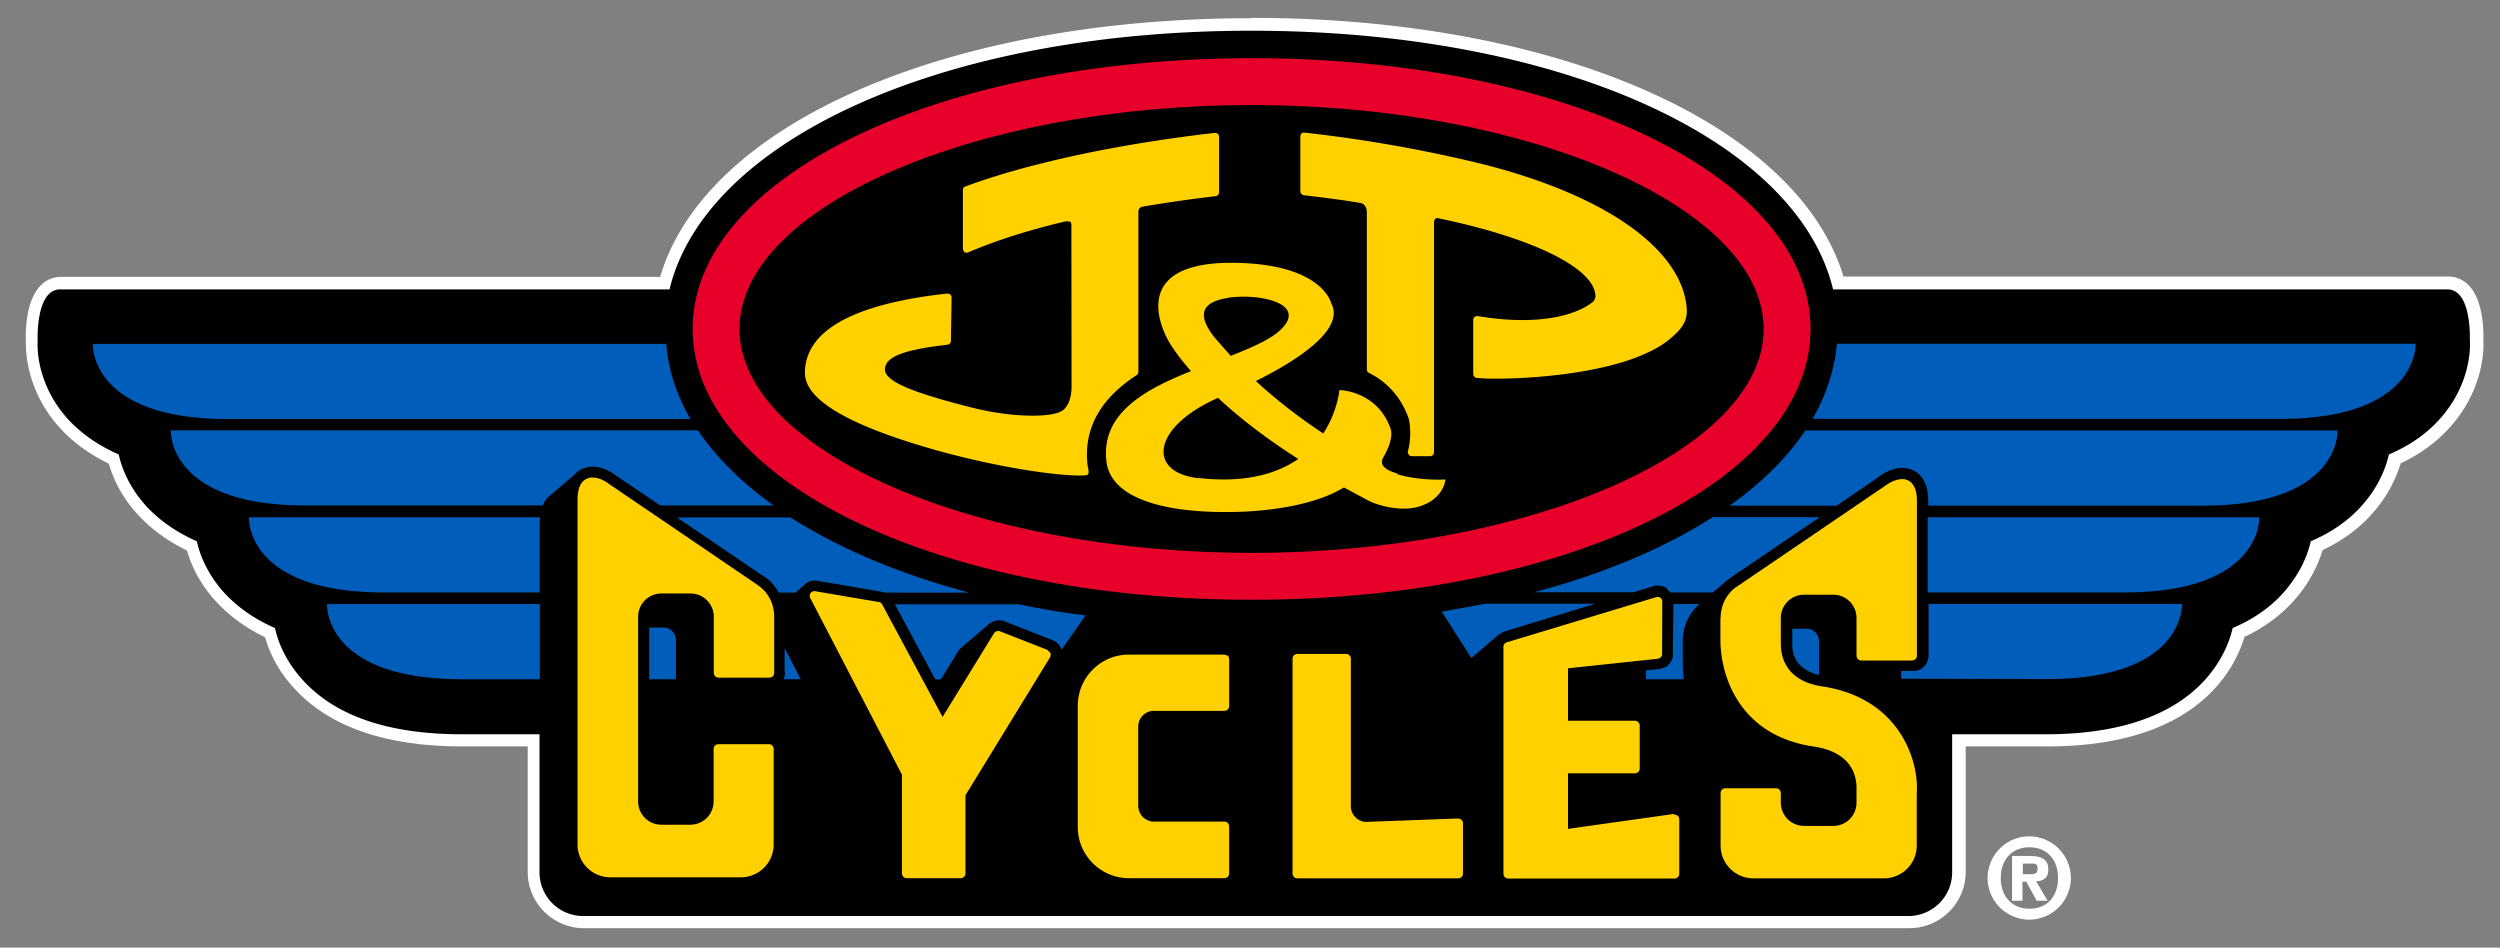
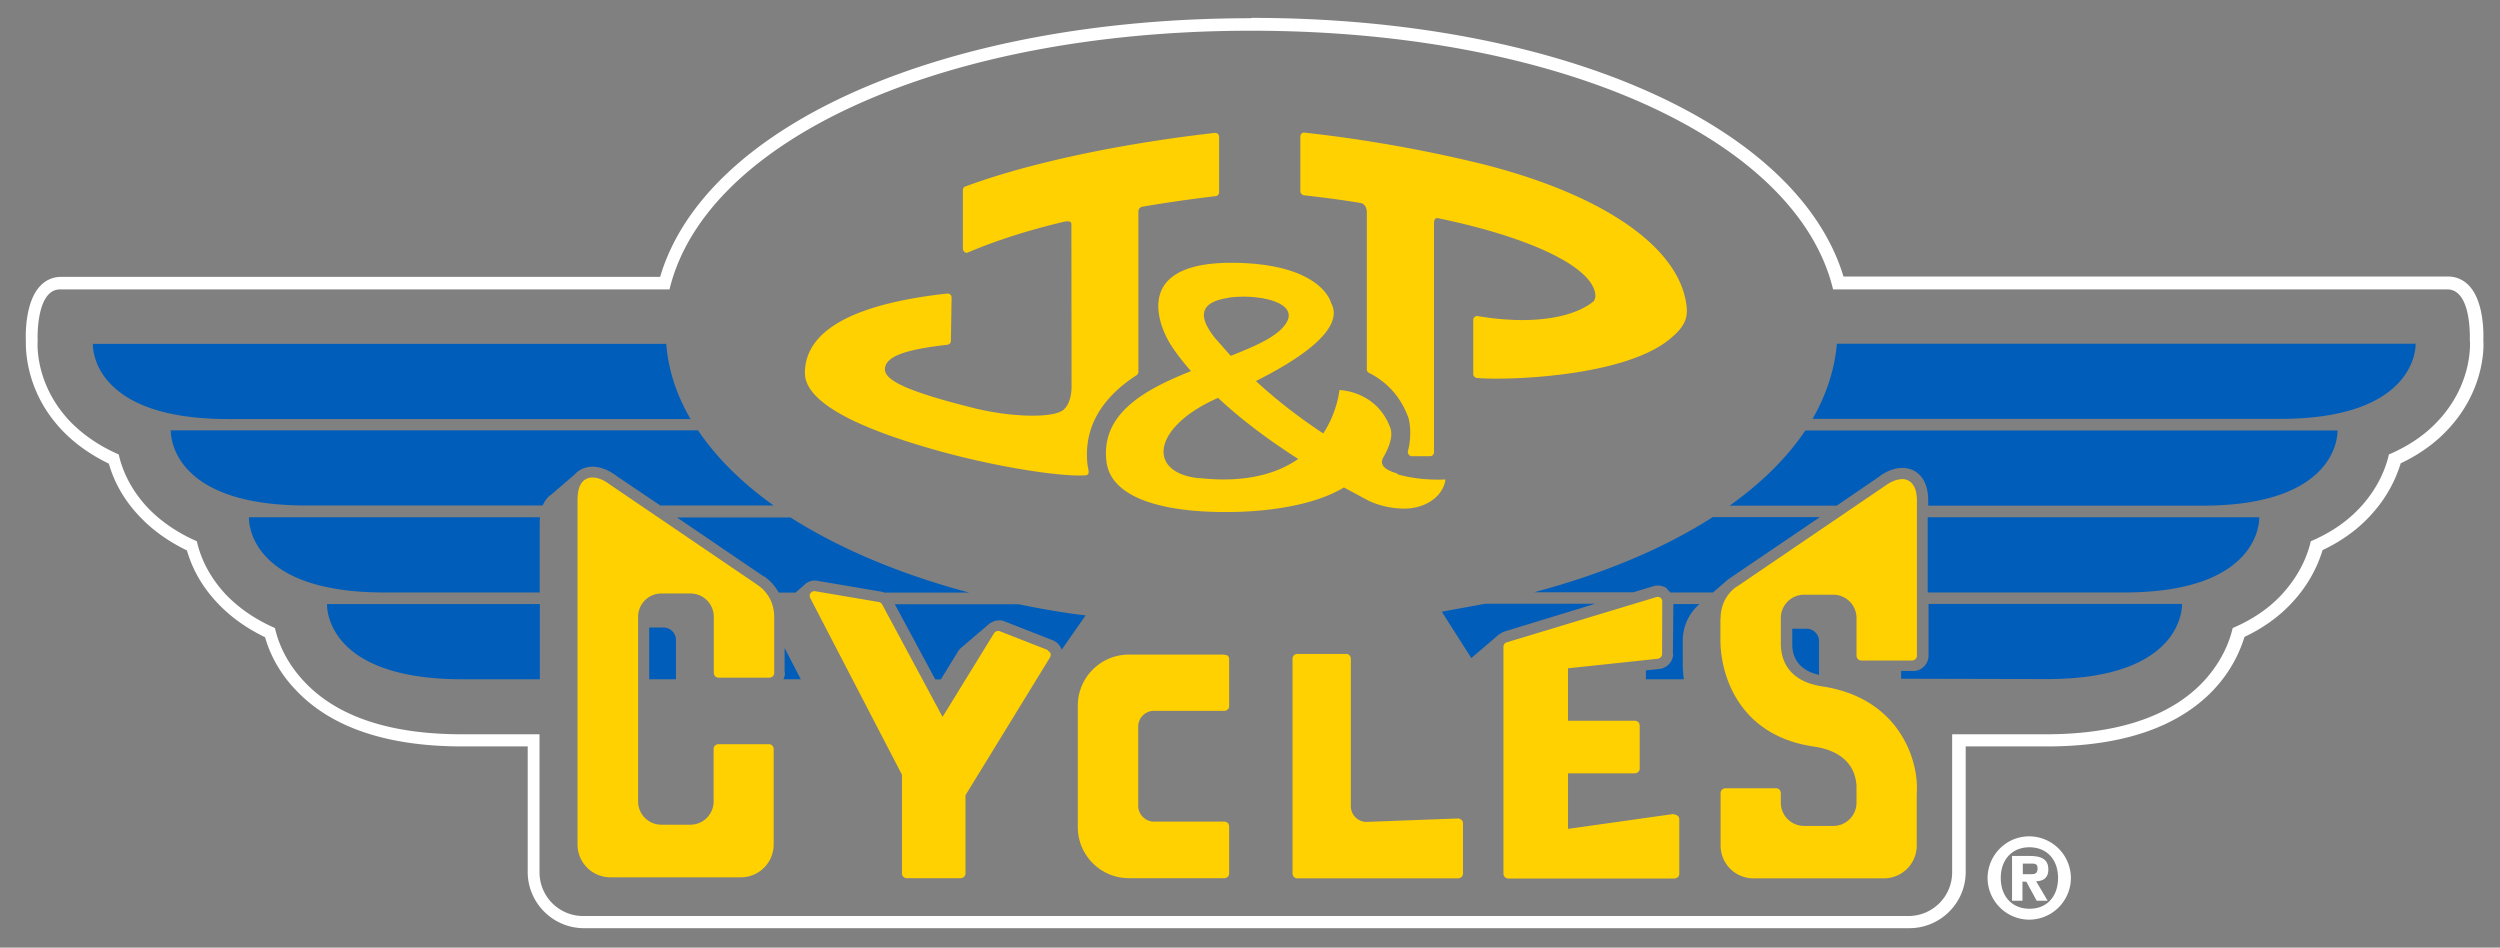
<svg xmlns="http://www.w3.org/2000/svg" viewBox="0 0 144.02 54.59">
  <rect x="0" y="0" width="144.02" height="54.59" fill="#808080" stroke="none" />
  <path d="M-124.88 2.7c-41.85 0-75.78 12.35-75.78 27.6s33.93 27.6 75.78 27.6S-49.1 45.53-49.1 30.3c-.01-15.24-33.93-27.6-75.78-27.6z" fill="#00367a" />
-   <path d="M-124.88 2.04c-42.85 0-77.58 12.65-77.58 28.24 0 15.6 34.73 28.24 77.58 28.24S-47.3 45.87-47.3 30.28c-.01-15.6-34.74-28.24-77.58-28.24zm0 53.97c-40.2 0-72.8-11.52-72.8-25.72 0-14.2 32.6-25.72 72.8-25.72s72.8 11.52 72.8 25.72C-52.08 44.5-84.67 56-124.88 56z" fill="#fff" />
  <g fill="#ffd140">
    <path d="M-60.48 36.57c-.01-.36-.14-.5-.4-.52v-.01c.28-.05.42-.3.42-.63 0-.48-.3-.66-.65-.66h-.9v2.55h.4v-1.1h.34c.27 0 .36.12.37.4l.02.48a.44.44 0 0 0 .07.22h.38c.02-.01.03-.02.05-.03-.04-.04-.08-.1-.1-.2l-.02-.5zm-.8-.67h-.32v-.83h.35c.27 0 .38.14.38.4-.01.26-.15.42-.4.42z" />
-     <path d="M-61.25 34.22a1.79 1.79 0 1 0 .01 3.59 1.79 1.79 0 0 0 1.8-1.8c.01-1-.8-1.8-1.8-1.8zm.87 3.06l.03.03h-.08c-.24.15-.52.24-.82.24A1.55 1.55 0 0 1-62.79 36a1.54 1.54 0 0 1 3.08 0c.01.54-.26 1-.67 1.28zm-124.3-6.6h-5.57c-.55 4.2 2.27 7.44 6.5 7.44 1 0 3.06-.18 4.02-.6l1.06-5.68c-1.02.87-2.1 1.4-3.38 1.4-1.52.01-2.68-1.1-2.64-2.57zm-5.42-.83h5.56a3.62 3.62 0 0 1 3.35-2.5c1.25 0 2.25.7 3 1.53l.75-5.77a10.48 10.48 0 0 0-3.6-.63c-4.25 0-8.1 3.23-9.06 7.38zm17.35 1.5l-1.03 6.54h5.4l1.04-6.54.5-.66h-6.2zm5.75-8.63l-1.5 2.53-.73 1.43h-.16l-1.06-3.96h-6.24l3.24 7.14h7.2l5.43-7.14h-6.2zm8.55 7.97h-5.57c-.54 4.2 2.27 7.44 6.5 7.44 1 0 3.07-.18 4.02-.6l1.06-5.68c-1.02.87-2.1 1.4-3.4 1.4-1.5.01-2.66-1.1-2.63-2.57zm3.65-8.2c-4.25 0-8.12 3.23-9.07 7.38h5.56c.44-1.43 1.86-2.5 3.36-2.5 1.25 0 2.24.7 3 1.53l.75-5.77a10.44 10.44 0 0 0-3.6-.63zm10.87.24h-5.52l-1.13 7.14h5.5zm-1.27 7.97h-5.5l-1.14 7.2h10.14l.77-4.87h-4.63zm6.2-.83h9.8l.24-1.55h-4.25l.23-1.44h4.65l.66-4.15h-10.2zm5.16 2.4h4.25l.25-1.57h-9.8l-1.14 7.2h10.36l.66-4.15h-4.8zm19.24-5.14c.9 0 1.6.4 1.9 1.16l5.45-1.9c-.77-2.6-4.2-3.9-6.82-3.9-4.58 0-8.56 2.76-9.55 7.38h5.6c.5-1.5 1.73-2.75 3.42-2.75zm-.92 2.74h8.5l.16-.9h-8.5l-.14.9zm-.13.83l-.3 1.85h2.5c-.4.92-1.58 1.32-2.44 1.32-1.77 0-2.56-1.52-2.33-3.17h-5.54c-.6 4.7 2.64 7.44 7.18 7.44 2.35 0 4.97-.95 6.87-2.7 1.58-1.46 2.15-3 2.52-4.74h-8.46zm14.8 1.57h4.24l.25-1.57h-9.8l-1.13 7.2h10.35l.65-4.15h-4.8zm.62-3.94l.23-1.44h4.65l.65-4.15h-10.2l-1.13 7.14h9.8l.25-1.55zm14.4 2.37l.14 1.7h-2.2l.64-1.7h-5.13l-3.64 7.2h5.83l.74-1.9h4.17l.2 1.9h5.83l-1.43-7.2zm-.33-2.92h.2l.05 1.95.01.14h5.05l-1.4-7.14h-6.1l-3.6 7.14h5.02l.8-2.1zm18.6 4.3l.03-.12c1-.32 1.76-.7 2.32-1.24H-77.4l-1.14 7.2h5.4l.76-4.87h.1l1.64 4.87h6.36l-2.52-4.93c-.22-.45-.53-.7-.78-.9zm-1.9-9.34h-6.65l-1.13 7.14h12.68c.28-.5.48-1.12.6-1.87.6-3.82-2.08-5.27-5.5-5.27zm.06 5.45c-.18 1.13-1.1 1.27-2 1.27h-.4l.4-2.56h.43c.93-.01 1.74.13 1.55 1.3z" />
+     <path d="M-61.25 34.22a1.79 1.79 0 1 0 .01 3.59 1.79 1.79 0 0 0 1.8-1.8c.01-1-.8-1.8-1.8-1.8zm.87 3.06l.03.03h-.08c-.24.15-.52.24-.82.24A1.55 1.55 0 0 1-62.79 36a1.54 1.54 0 0 1 3.08 0c.01.54-.26 1-.67 1.28zm-124.3-6.6h-5.57c-.55 4.2 2.27 7.44 6.5 7.44 1 0 3.06-.18 4.02-.6l1.06-5.68c-1.02.87-2.1 1.4-3.38 1.4-1.52.01-2.68-1.1-2.64-2.57zm-5.42-.83h5.56a3.62 3.62 0 0 1 3.35-2.5c1.25 0 2.25.7 3 1.53l.75-5.77a10.48 10.48 0 0 0-3.6-.63c-4.25 0-8.1 3.23-9.06 7.38zm17.35 1.5l-1.03 6.54h5.4l1.04-6.54.5-.66h-6.2zm5.75-8.63l-1.5 2.53-.73 1.43h-.16l-1.06-3.96h-6.24l3.24 7.14h7.2l5.43-7.14h-6.2zm8.55 7.97h-5.57c-.54 4.2 2.27 7.44 6.5 7.44 1 0 3.07-.18 4.02-.6l1.06-5.68c-1.02.87-2.1 1.4-3.4 1.4-1.5.01-2.66-1.1-2.63-2.57zm3.65-8.2c-4.25 0-8.12 3.23-9.07 7.38h5.56c.44-1.43 1.86-2.5 3.36-2.5 1.25 0 2.24.7 3 1.53l.75-5.77a10.44 10.44 0 0 0-3.6-.63zm10.87.24h-5.52l-1.13 7.14h5.5zm-1.27 7.97h-5.5l-1.14 7.2h10.14l.77-4.87h-4.63zm6.2-.83h9.8l.24-1.55h-4.25l.23-1.44h4.65l.66-4.15h-10.2zm5.16 2.4h4.25l.25-1.57h-9.8l-1.14 7.2h10.36l.66-4.15h-4.8zm19.24-5.14l5.45-1.9c-.77-2.6-4.2-3.9-6.82-3.9-4.58 0-8.56 2.76-9.55 7.38h5.6c.5-1.5 1.73-2.75 3.42-2.75zm-.92 2.74h8.5l.16-.9h-8.5l-.14.9zm-.13.83l-.3 1.85h2.5c-.4.92-1.58 1.32-2.44 1.32-1.77 0-2.56-1.52-2.33-3.17h-5.54c-.6 4.7 2.64 7.44 7.18 7.44 2.35 0 4.97-.95 6.87-2.7 1.58-1.46 2.15-3 2.52-4.74h-8.46zm14.8 1.57h4.24l.25-1.57h-9.8l-1.13 7.2h10.35l.65-4.15h-4.8zm.62-3.94l.23-1.44h4.65l.65-4.15h-10.2l-1.13 7.14h9.8l.25-1.55zm14.4 2.37l.14 1.7h-2.2l.64-1.7h-5.13l-3.64 7.2h5.83l.74-1.9h4.17l.2 1.9h5.83l-1.43-7.2zm-.33-2.92h.2l.05 1.95.01.14h5.05l-1.4-7.14h-6.1l-3.6 7.14h5.02l.8-2.1zm18.6 4.3l.03-.12c1-.32 1.76-.7 2.32-1.24H-77.4l-1.14 7.2h5.4l.76-4.87h.1l1.64 4.87h6.36l-2.52-4.93c-.22-.45-.53-.7-.78-.9zm-1.9-9.34h-6.65l-1.13 7.14h12.68c.28-.5.48-1.12.6-1.87.6-3.82-2.08-5.27-5.5-5.27zm.06 5.45c-.18 1.13-1.1 1.27-2 1.27h-.4l.4-2.56h.43c.93-.01 1.74.13 1.55 1.3z" />
  </g>
  <path d="M-385.95 45.56l8.53-8.53h-1.66l-8.53 8.53h-17.77l25.55-25.54h92.2l5-5h27.88l-5 5h21.1l-13.27 13.27h4l-12.28 12.27z" fill="#010101" />
-   <path d="M-257.12 16l-.56.56-4.46 4.45h21.1l-.58.56-12.7 12.7h4l-10.32 10.32H-383.6l8.53-8.53h-4.44l-8.53 8.53h-15l23.6-23.6h92.2l5-5h25.12m4.74-1.96h-30.66l-5 5h-92.2l-27.53 27.53h147.95l14.26-14.26h-4l13.28-13.27h-21.1l1.65-1.65 3.35-3.36z" fill="#fff" />
  <path d="M-298.5 24.1h-15.18l-6.4 4.08h8l-23.5 13.27h19.17l4.1-4.08h-7.42zm5.28 3.5l3.5-3.5h-6.17l-3.5 3.5zm31.32 13.86l4.08-4.08h-4l13.27-13.27h-17.3l-4.08 4.08h11.5l-2.55 2.6-11.5-.03-10.72 10.7h21.3zm-5.7-4.08h-5.4l2.6-2.55h5.4l-2.6 2.55zm-13.34-18.28l-22.36 22.35h6.23l22.36-22.35zm-20.7 10.77l-11.6 11.6h6.17l11.6-11.6z" fill="#ff4f02" />
  <path d="M-317.5 24.1h-7.44l-19.94 13.5 13.5-13.5h-6.15l-17.35 17.35h12.45zm-54.4 4.1h-4.14l-13.27 13.27h-6.2l17.36-17.35h15.67l-8.83 8.82h-5.34zm-4.18 13.26h17.38l4.08-4.08h-11.2l2.6-2.6H-352l10.7-10.7h-17.4l-17.37 17.37zm19.43-13.27h5.5l-2.55 2.55h-5.5l2.55-2.55z" fill="#fff" />
  <path d="M-270.87 19.1l-22.36 22.35h6.23l22.35-22.35z" fill="#ff4f02" />
-   <path d="M33.6 53.1a2.88 2.88 0 0 1-2.88-2.88v-7.6H26.6c-4.2 0-7.35-1.05-9.32-3.13-.85-.9-1.44-1.93-1.75-3.08-1.08-.5-2-1.14-2.75-1.92-.85-.9-1.44-1.93-1.75-3.08-1.08-.5-2-1.14-2.75-1.92-.85-.9-1.44-1.93-1.75-3.08-1.08-.5-2-1.14-2.75-1.92-2-2.1-2-4.45-1.96-4.9-.01-.18-.08-2.07.73-2.9.26-.27.58-.4.94-.4h34.8C40.7 7.52 54.5 1.4 72.1 1.4s31.4 6.1 33.77 14.9h35.1c.36 0 .7.14.94.4.74.78.74 2.45.73 2.87v.04c.02.45.04 2.78-1.97 4.9-.74.78-1.66 1.43-2.75 1.92-.3 1.15-.9 2.18-1.74 3.08-.74.78-1.67 1.43-2.75 1.92-.3 1.15-.9 2.18-1.75 3.08-.74.78-1.66 1.43-2.75 1.92-.3 1.15-.9 2.18-1.74 3.08-1.97 2.08-5.1 3.13-9.32 3.13h-5.04v7.6a2.88 2.88 0 0 1-2.88 2.88H33.6z" />
  <path d="M72.1 1.77c17.72 0 31.42 6.26 33.5 14.9h35.38c1.45 0 1.3 2.98 1.3 2.98h.01c.02.42.03 2.62-1.87 4.63-.75.8-1.7 1.43-2.8 1.9-.2.88-.68 2.02-1.7 3.1-.75.8-1.7 1.43-2.8 1.9-.2.88-.68 2-1.7 3.1-.75.8-1.7 1.43-2.8 1.9-.2.88-.68 2-1.7 3.1-1.9 2-4.95 3.02-9.06 3.02h-5.4v7.95c0 1.4-1.13 2.52-2.52 2.52H33.6c-1.4 0-2.52-1.13-2.52-2.52V42.3H26.6c-4.1 0-7.16-1-9.06-3.02-1.02-1.08-1.5-2.2-1.7-3.1-1.1-.48-2.04-1.12-2.8-1.9-1.02-1.08-1.5-2.2-1.7-3.1-1.1-.48-2.04-1.12-2.8-1.9-1.02-1.08-1.5-2.2-1.7-3.1-1.1-.48-2.04-1.12-2.8-1.9-1.9-2-1.9-4.2-1.87-4.63 0 0-.14-2.98 1.3-2.98h35.1c2.08-8.63 15.78-14.9 33.5-14.9m0-.72c-17.6 0-31.44 6.1-34.04 14.9H3.52c-.46 0-.88.18-1.2.52-.86.9-.85 2.73-.83 3.18-.01.56.02 2.96 2.08 5.13.74.78 1.65 1.42 2.7 1.93.33 1.14.93 2.17 1.8 3.07.74.78 1.65 1.42 2.7 1.93.33 1.14.93 2.17 1.8 3.07.74.78 1.65 1.42 2.7 1.93.33 1.14.93 2.17 1.8 3.07C19.1 41.92 22.32 43 26.64 43h3.76v7.23c0 1.78 1.45 3.24 3.24 3.24H110c1.78 0 3.24-1.45 3.24-3.24V43h4.68c4.32 0 7.54-1.1 9.58-3.24.85-.9 1.45-1.93 1.8-3.07 1.06-.5 1.97-1.15 2.7-1.93.85-.9 1.45-1.93 1.8-3.07 1.06-.5 1.97-1.15 2.7-1.93.85-.9 1.45-1.93 1.8-3.07 1.06-.5 1.97-1.15 2.7-1.93 2.1-2.22 2.1-4.7 2.06-5.16v-.03c.02-.53 0-2.25-.83-3.12a1.64 1.64 0 0 0-1.21-.52H106.2c-2.67-8.8-16.52-14.9-34.1-14.9h0z" fill="#fff" />
-   <path d="M101.6 18.95c0 7-13.5 12.9-29.5 12.9s-29.5-5.9-29.5-12.9 13.5-12.9 29.5-12.9 29.5 5.9 29.5 12.9zM72.1 3.35c-18.05 0-32.2 6.85-32.2 15.6s14.14 15.6 32.2 15.6 32.2-6.85 32.2-15.6-14.14-15.6-32.2-15.6z" fill="#e7002a" />
  <path d="M139.14 19.8h-33.32c-.13 1.5-.62 2.97-1.4 4.33h26.94c8 0 7.8-4.33 7.8-4.33zm-99.36 4.34c-.8-1.37-1.28-2.82-1.4-4.33H5.35s-.23 4.33 7.78 4.33h26.65zm-8.08 4.4l1.4-1.2c.13-.15.28-.25.42-.32.85-.4 1.75.2 2 .4l2.52 1.7h6.53c-1.83-1.3-3.3-2.76-4.36-4.33H9.84s-.23 4.33 7.78 4.33h13.64c.12-.27.28-.47.45-.6zM104 24.8c-1.05 1.57-2.53 3.03-4.36 4.33h6.17l2.4-1.64c.24-.2 1.14-.8 2-.4.4.2.87.65.87 1.76v.28h15.8c8 0 7.78-4.33 7.78-4.33H104zm-7.98 9.13c.08.06.15.13.2.2h2.46l.7-.6a2.54 2.54 0 0 1 .36-.28l5.1-3.46h-6.17c-2.78 1.78-6.27 3.26-10.3 4.33h5.72l1.16-.35a.92.92 0 0 1 .8.14zm26.35.2c8 0 7.78-4.33 7.78-4.33h-19.1v4.33h11.32zM31.1 29.8H14.34s-.23 4.33 7.78 4.33h8.97v-4a3.25 3.25 0 0 1 .02-.33zm12.84 3.36c.27.15.65.48.92.98h.97l.5-.44a.83.83 0 0 1 .76-.24l3.65.62a.76.76 0 0 1 .2.06h4.9c-4.02-1.07-7.5-2.55-10.3-4.33H39l5 3.4c-.03-.01-.05-.02-.07-.04zm-25.1 1.64s-.23 4.33 7.78 4.33h4.48V34.8H18.83zm43.7.65c-1.1-.12-2.5-.36-3.86-.64h-7.13l2.33 4.33h.32l1-1.63a.95.95 0 0 1 .19-.21h0l1.57-1.34c.25-.2.6-.3.92-.16l2.76 1.08c.25.1.44.3.52.55l1.38-1.98zm-24.32.7h-.82v2.98h1.54v-2.26c0-.4-.32-.72-.72-.72zm7 2.6a.82.82 0 0 1-.09.38h1l-.93-1.8v1.4zm41.15-2.2c.1-.07.2-.14.3-.17l5.23-1.6h-6.34l-2.5.46 1.7 2.67 1.6-1.37zm18.42 2.33v-1.94c0-.4-.32-.72-.72-.72h-.82v.92c0 .53.2 1.43 1.54 1.74zm-8.4-1.23a.9.9 0 0 1-.8.89l-.77.08v.38c0 .04-.01.08-.01.13H97a8.18 8.18 0 0 1-.06-.98v-1.2a2.8 2.8 0 0 1 .96-2.15h-1.5l-.03 2.86zm13.8 1h-.67v.45l8.4.02c8 0 7.78-4.33 7.78-4.33h-14.6v2.97c0 .5-.4.9-.9.9z" fill="#005dba" />
  <path d="M99.8 33.24l-.06.03-.01.01c.02-.02.04-.03.07-.04z" />
  <path d="M80.5 27.28c-.5-.15-1.12-.4-.8-.95.36-.62.55-1.24.4-1.66-.78-2.17-2.94-2.2-2.94-2.2s-.1 1.23-.93 2.5c-1.17-.77-2.54-1.78-3.88-3.02 2.2-1.1 5.2-2.93 4.33-4.5 0 0-.47-2.12-5.16-2.3-7.17-.28-4.17 4.55-4.17 4.55s.34.63 1.26 1.68c-2.66 1.06-5.2 2.44-4.87 5.2.26 2.24 3.63 3.05 7.8 2.9 2.38-.1 4.53-.57 5.88-1.4l1.3.7s.85.5 2.12.52 2.3-.7 2.43-1.68c-.01 0-1.42.1-2.77-.3zm-9.73-10.13c1.82-.26 4.58.34 3 1.85-.6.57-1.66 1.02-2.87 1.5l-.9-1.02c-.9-1.12-1.04-2.06.77-2.32zm-1.7 10.4c-3.03-.32-2.7-2.96 1.1-4.63 1.1 1.03 2.6 2.23 4.62 3.52-1.2.83-3 1.4-5.7 1.1zM84 47.15l-5.34.2c-.47-.04-.84-.43-.84-.9v-8.5c0-.07-.03-.14-.08-.2a.28.28 0 0 0-.2-.08h-2.8c-.07 0-.14.03-.2.08a.28.28 0 0 0-.08.2v12.37c0 .07.03.14.08.2a.28.28 0 0 0 .2.08H84c.07 0 .14-.03.2-.08a.28.28 0 0 0 .08-.2v-2.9c0-.07-.03-.15-.1-.2-.06-.04-.13-.07-.2-.07zm-23.63-9.7l-2.76-1.08a.29.29 0 0 0-.34.1L54.3 41.3l-3.48-6.48a.27.27 0 0 0-.2-.14l-3.65-.62c-.1-.02-.2.02-.27.1s-.07.2-.02.3l5.28 10.17v5.68c0 .07.03.14.08.2a.28.28 0 0 0 .2.08h3.1c.07 0 .14-.03.2-.08a.28.28 0 0 0 .08-.2v-4.5l4.87-7.94c.04-.07.05-.16.03-.23-.04-.07-.1-.13-.17-.16zm10.16.26h-5.5c-1.62 0-2.94 1.32-2.94 2.94v7c0 1.62 1.32 2.94 2.94 2.94h5.5c.07 0 .14-.03.2-.08a.28.28 0 0 0 .08-.2v-2.7c0-.07-.03-.14-.08-.2a.28.28 0 0 0-.2-.08H66.4a.92.92 0 0 1-.83-.9v-4.57a.91.91 0 0 1 .86-.91h4.1c.07 0 .14-.03.2-.08a.28.28 0 0 0 .08-.2v-2.7c0-.07-.03-.14-.08-.2-.06-.02-.13-.05-.2-.05zm-26.9-4.02l-8.5-5.78c-.01.01-.45-.4-1-.4-.22-.01-.48.1-.63.32-.16.23-.22.53-.23.95v19.87a1.89 1.89 0 0 0 1.89 1.89h7.52a1.89 1.89 0 0 0 1.89-1.89v-5.5c0-.07-.03-.14-.08-.2a.28.28 0 0 0-.2-.08h-2.9c-.07 0-.14.03-.2.08a.28.28 0 0 0-.08.2v3.02a1.34 1.34 0 0 1-1.34 1.34H38.1a1.34 1.34 0 0 1-1.34-1.34V35.53a1.34 1.34 0 0 1 1.34-1.34h1.68a1.34 1.34 0 0 1 1.34 1.34v3.23c0 .07.03.14.08.2a.28.28 0 0 0 .2.08h2.92c.07 0 .14-.03.2-.08a.28.28 0 0 0 .08-.2v-3.23c-.01-1.28-.93-1.8-.96-1.83zm52.8 13.2l-6.1.86v-3.2h3.85c.07 0 .14-.03.2-.08a.28.28 0 0 0 .08-.2V41.8c0-.07-.03-.14-.08-.2a.28.28 0 0 0-.2-.08h-3.85V38.5l5.17-.55c.14-.02.25-.13.25-.27l.01-3.02c0-.1-.04-.17-.1-.22a.27.27 0 0 0-.25-.04l-8.6 2.6c-.12.03-.2.14-.2.26v13.07c0 .07.03.14.08.2a.28.28 0 0 0 .2.08h9.57c.07 0 .14-.03.2-.08a.28.28 0 0 0 .08-.2V47.2c0-.08-.03-.16-.1-.2-.05-.06-.13-.08-.2-.07zm2.68-11.3v1.22c-.02 1.92.95 5.56 5.4 6.2 2.36.36 2.4 1.93 2.44 2.23h0v1a1.34 1.34 0 0 1-1.34 1.34h-1.68a1.34 1.34 0 0 1-1.34-1.34v-.55c0-.07-.03-.14-.08-.2a.28.28 0 0 0-.2-.08H99.4c-.07 0-.14.03-.2.08a.28.28 0 0 0-.08.2v3.02a1.89 1.89 0 0 0 1.89 1.89h7.52a1.89 1.89 0 0 0 1.89-1.89v-2.9l.01-.3v-.13c.01-1.82-1.16-5.2-5.47-5.84-2.34-.36-2.35-2.05-2.37-2.4v-.34h-.28.28v-1.2a1.34 1.34 0 0 1 1.34-1.34h1.68a1.34 1.34 0 0 1 1.34 1.34v2.17c0 .07.03.14.08.2a.28.28 0 0 0 .2.08h2.92c.07 0 .14-.03.2-.08a.28.28 0 0 0 .08-.2v-8.9c0-.42-.07-.73-.23-.95-.15-.23-.42-.33-.63-.32-.55.02-1 .42-1.02.42l-8.5 5.78c-.01 0-.92.54-.93 1.82m-1.95-17.88c-.3-3.44-4.78-6.56-11.98-8.34a80.9 80.9 0 0 0-10.04-1.76c-.06-.01-.13.01-.17.06-.05.04-.07.1-.07.17v3.16c0 .1.1.2.2.22 1.08.12 2.17.26 3.25.44.07.01.38.08.38.56v9.03c0 .1.05.16.12.2.75.37 1.75 1.12 2.28 2.6.07.2.2 1.05-.03 1.9-.02.07 0 .14.04.2a.21.21 0 0 0 .18.1h1.05c.06 0 .12-.02.16-.06s.07-.1.07-.16v-13.2c0-.08.01-.2.08-.26.06-.05.18-.03.2-.02 5.48 1.14 9.02 2.9 9.02 4.5a.6.6 0 0 1-.1.27c-.94.8-3.15 1.45-6.68.86-.07-.01-.13.01-.18.05a.23.23 0 0 0-.08.17v3.12c0 .1.08.2.2.22 1.24.15 8.35.03 11.1-2.22.78-.63 1.05-1.12 1-1.78zM69.94 7.66c-.85.1-5.34.6-9.92 1.75-1.62.4-3.1.85-4.4 1.33a.21.21 0 0 0-.15.2v3.38c0 .08.04.15.1.2s.14.05.2.02c1.65-.7 3.45-1.27 5.5-1.76.12-.03.32-.05.4.01.01.01.05.04.05.16l.01 9.26c0-.02.01-.03.01-.05 0 .02-.01.04-.01.06 0 .04.04.97-.48 1.4-.56.46-2.9.44-5.1-.1-3.78-.94-5.23-1.6-5.17-2.28.05-.7 1.13-1.1 3.6-1.38.1-.01.2-.1.2-.22l.04-2.5a.26.26 0 0 0-.07-.17.28.28 0 0 0-.18-.06c-5.45.6-8.2 2.15-8.2 4.58 0 1.83 3.57 3.3 7.3 4.37 3.56 1.03 7.5 1.63 8.88 1.52.28-.02.12-.4.1-.6-.23-2.07.72-3.8 2.83-5.17a.22.22 0 0 0 .1-.2V12.2c0-.24.2-.3.27-.3a84.12 84.12 0 0 1 4.18-.6c.1-.01.2-.1.2-.22v-3.2c0-.06-.03-.12-.07-.17-.06-.04-.12-.06-.2-.05zm-7.96 14.32h0z" fill="#ffd100" />
  <path d="M116.9 48.18a2.41 2.41 0 0 1 2.4 2.4 2.41 2.41 0 0 1-2.4 2.4 2.41 2.41 0 0 1-2.4-2.4c.01-1.33 1.08-2.4 2.4-2.4zm1.66 2.4c0-1.1-.68-1.77-1.65-1.77s-1.65.68-1.65 1.77.68 1.77 1.65 1.77c.97.01 1.65-.67 1.65-1.77zm-2.63-1.27h.97c.68 0 1.1.17 1.1.78 0 .48-.28.66-.7.68l.66 1.12h-.63l-.6-1.1h-.22v1.1h-.6V49.3zm.6 1.05h.5c.24 0 .35-.08.35-.33 0-.26-.14-.28-.35-.28h-.5v.6z" fill="#fff" />
</svg>